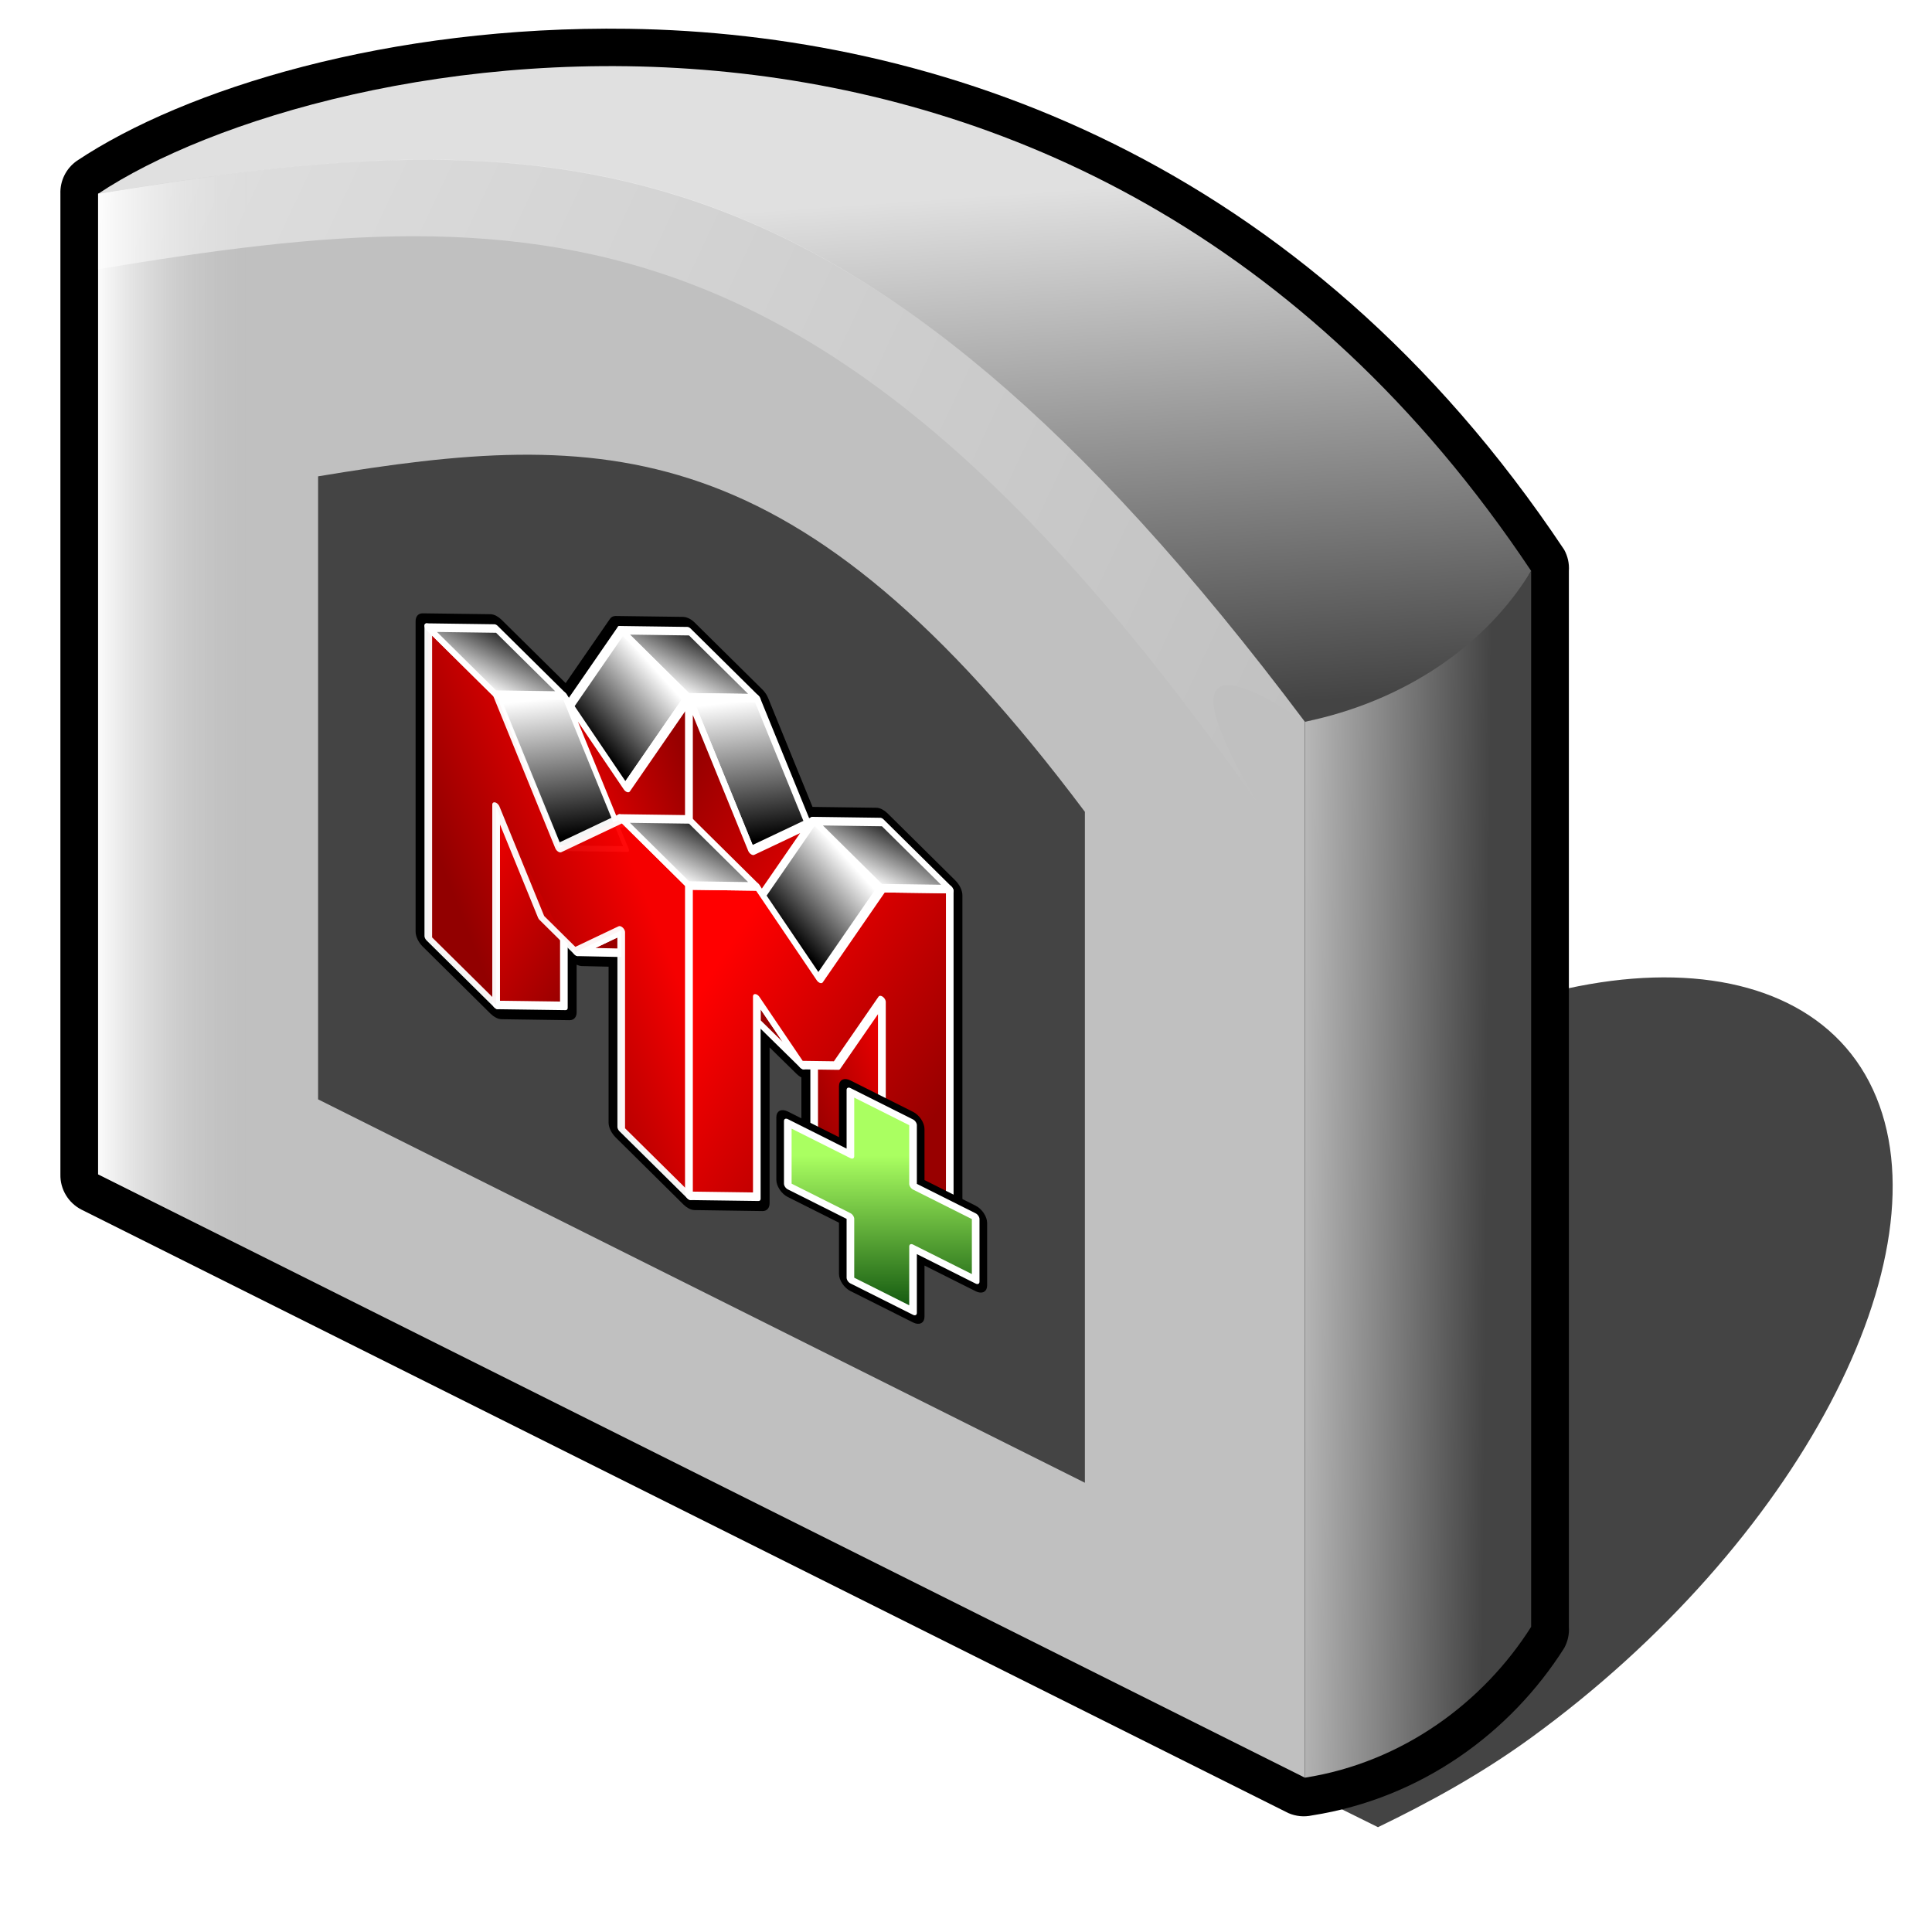
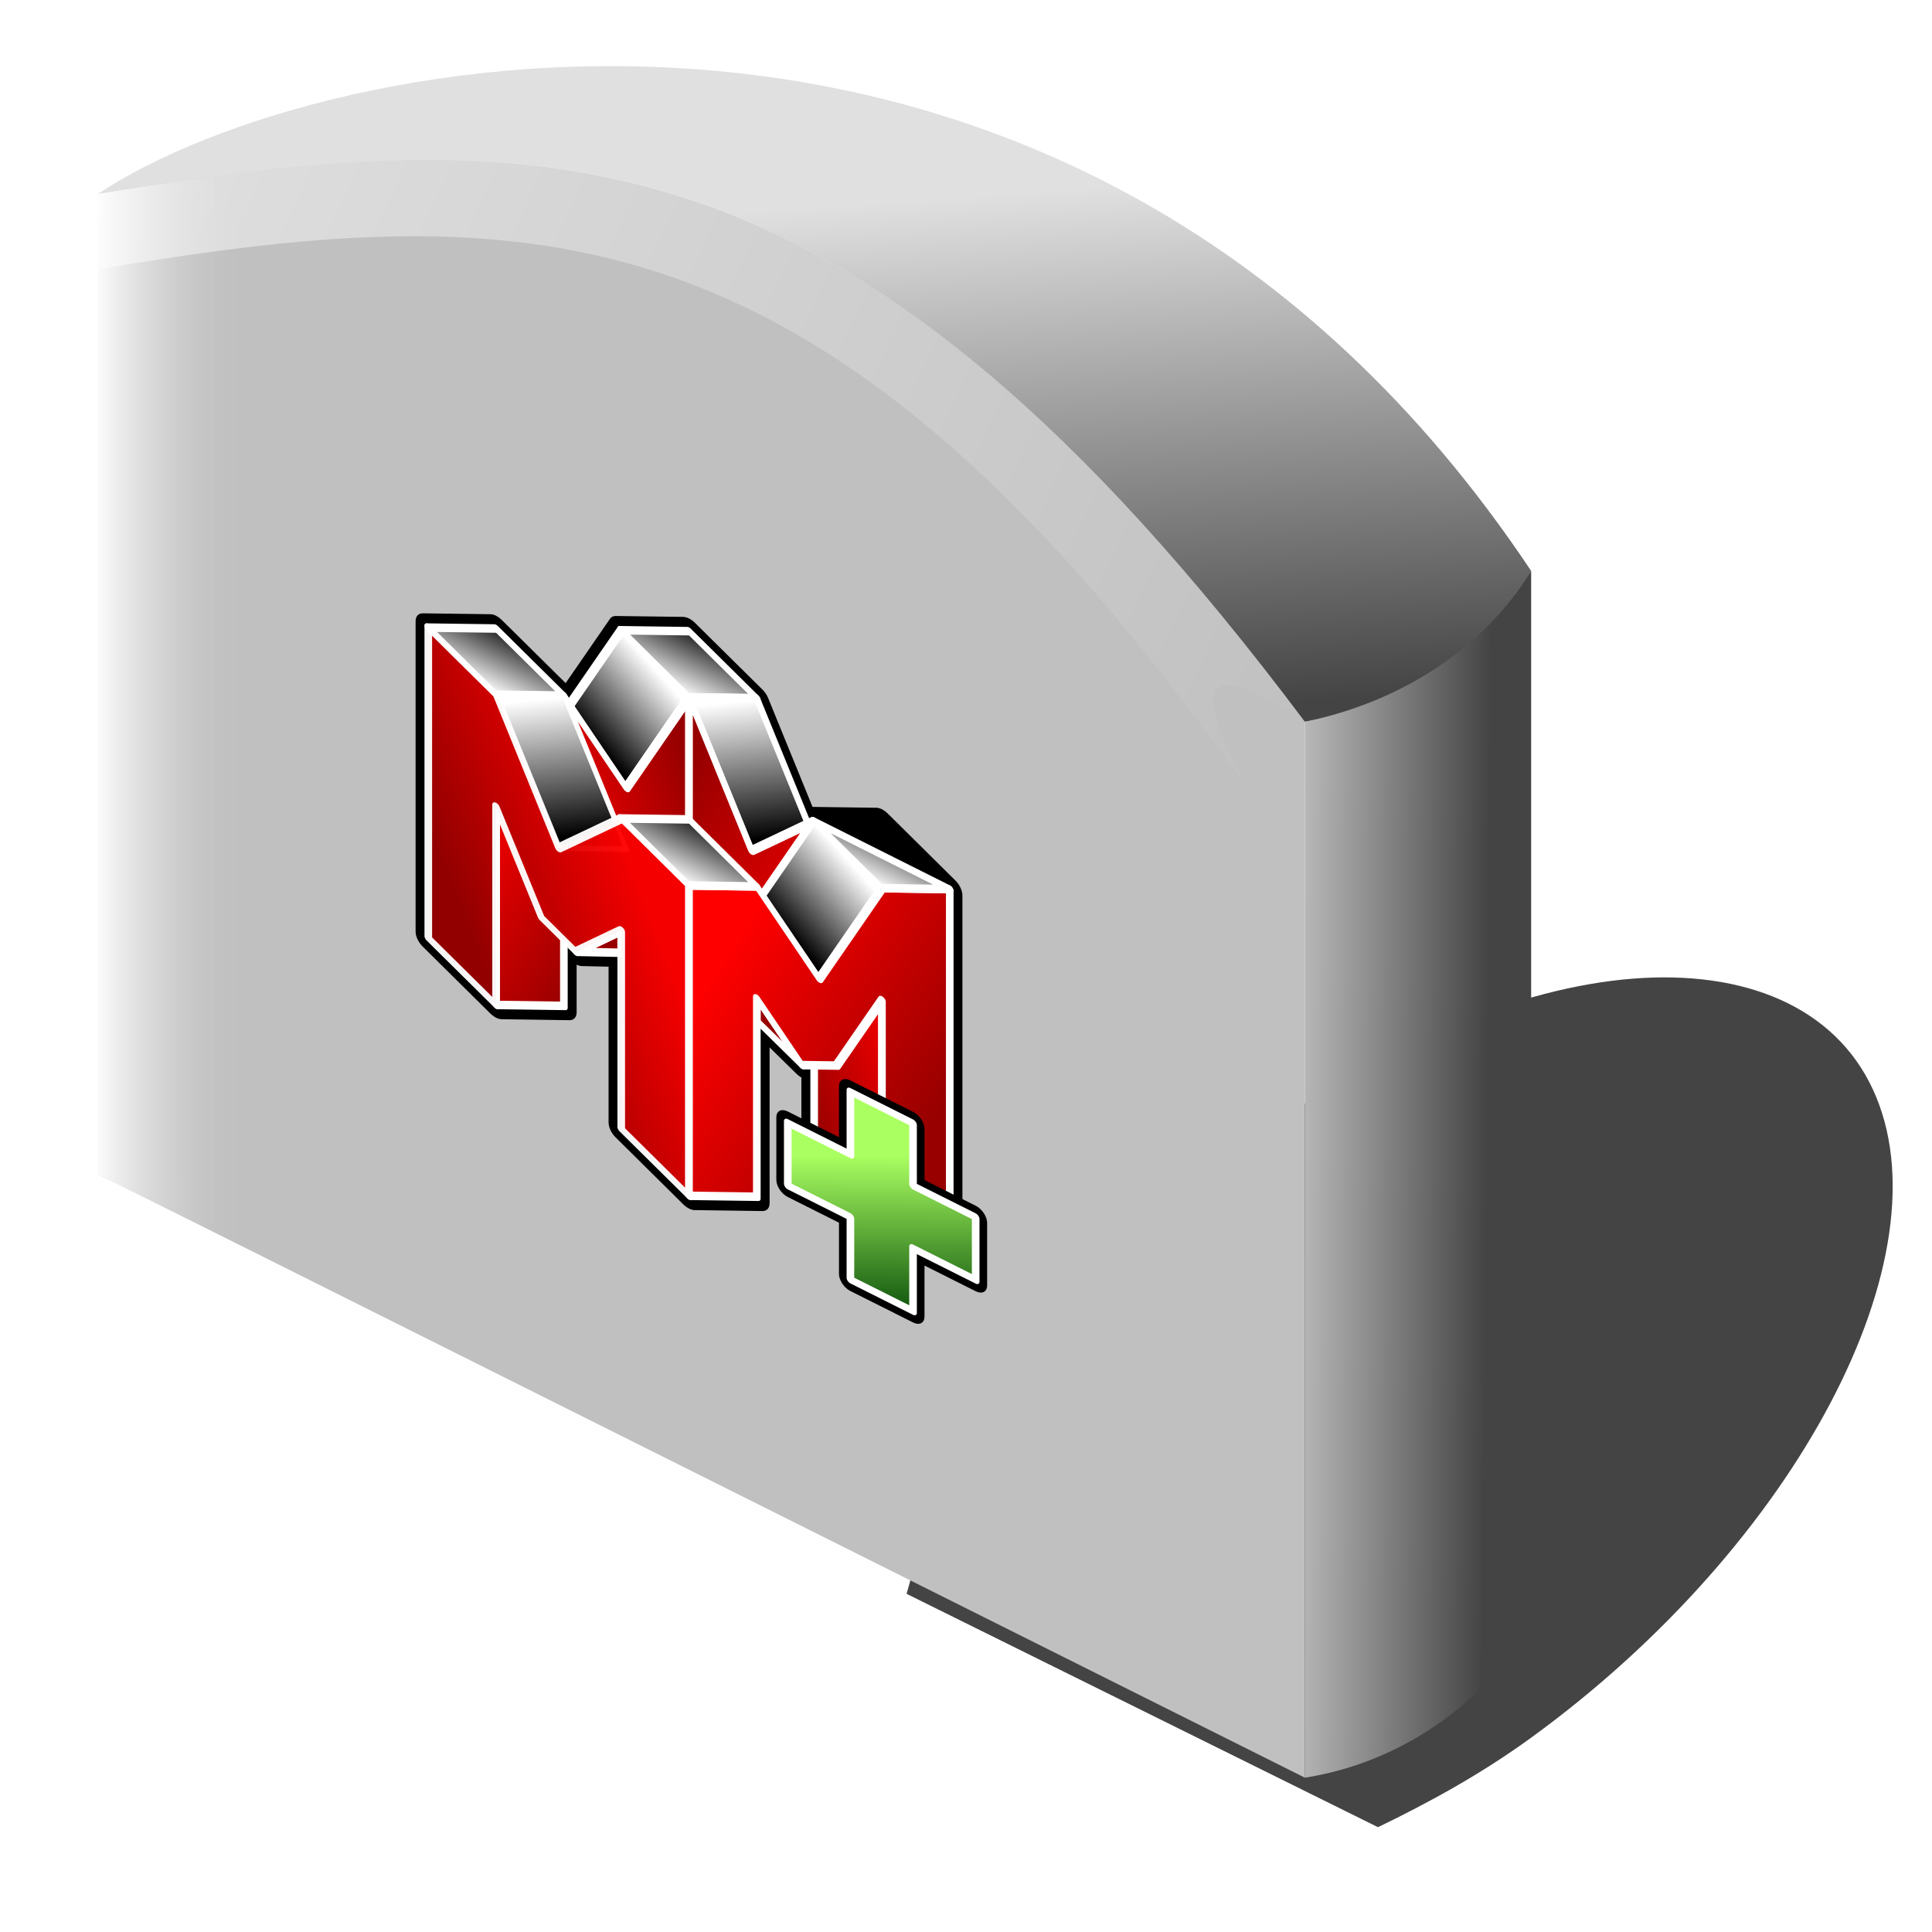
<svg xmlns="http://www.w3.org/2000/svg" xmlns:ns1="http://sodipodi.sourceforge.net/DTD/sodipodi-0.dtd" xmlns:ns2="http://www.inkscape.org/namespaces/inkscape" xmlns:xlink="http://www.w3.org/1999/xlink" id="svg2" ns1:version="0.32" ns2:version="0.46" width="256" height="256" version="1.0" ns1:docname="Mupencart.svg'" ns2:output_extension="org.inkscape.output.svg.inkscape" ns2:export-filename="/home/templarapheonix/Desktop/Mupen64cart.png" ns2:export-xdpi="198.08128" ns2:export-ydpi="198.08128">
  <defs id="defs5">
    <linearGradient id="linearGradient5199">
      <stop style="stop-color:#aaff61;stop-opacity:1;" offset="0" id="stop5201" />
      <stop style="stop-color:#0e530d;stop-opacity:1;" offset="1" id="stop5203" />
    </linearGradient>
    <linearGradient ns2:collect="always" xlink:href="#linearGradient5199" id="linearGradient5228" gradientUnits="userSpaceOnUse" gradientTransform="matrix(0.103,0,0,0.103,67.657,48.313)" x1="260" y1="452.362" x2="380" y2="692.362" />
    <linearGradient ns2:collect="always" xlink:href="#linearGradient3786" id="linearGradient2552" gradientUnits="userSpaceOnUse" gradientTransform="translate(-2.05,-1.406)" x1="64.585" y1="43.5" x2="64.585" y2="58.5" />
    <linearGradient ns2:collect="always" xlink:href="#linearGradient3786" id="linearGradient2555" gradientUnits="userSpaceOnUse" gradientTransform="matrix(-1,0,0,1,165.049,-19.906)" x1="64.585" y1="43.5" x2="64.585" y2="58.5" />
    <linearGradient ns2:collect="always" xlink:href="#linearGradient3832" id="linearGradient2558" gradientUnits="userSpaceOnUse" gradientTransform="matrix(-1,0,0,1,127.815,-1.746)" x1="27.35" y1="101.339" x2="65.281" y2="82.839" />
    <linearGradient ns2:collect="always" xlink:href="#linearGradient3824" id="linearGradient2561" gradientUnits="userSpaceOnUse" gradientTransform="translate(66.964,-4.746)" x1="20.174" y1="97.839" x2="46.828" y2="84.839" />
    <linearGradient ns2:collect="always" xlink:href="#linearGradient3840" id="linearGradient2564" gradientUnits="userSpaceOnUse" gradientTransform="matrix(-1,0,0,1,127.119,-1.406)" x1="48.182" y1="79.5" x2="42.031" y2="82.5" />
    <linearGradient ns2:collect="always" xlink:href="#linearGradient3802" id="linearGradient2567" gradientUnits="userSpaceOnUse" gradientTransform="matrix(-1,0,0,1,127.119,-1.406)" x1="46.132" y1="57.5" x2="33.83" y2="37.5" />
    <linearGradient ns2:collect="always" xlink:href="#linearGradient3848" id="linearGradient2570" gradientUnits="userSpaceOnUse" gradientTransform="matrix(-1,0,0,1,127.119,-1.406)" x1="64.585" y1="35.5" x2="31.78" y2="51.5" />
    <linearGradient ns2:collect="always" xlink:href="#linearGradient3802" id="linearGradient2573" gradientUnits="userSpaceOnUse" gradientTransform="translate(35.88,-19.906)" x1="46.132" y1="57.5" x2="33.83" y2="37.5" />
    <linearGradient ns2:collect="always" xlink:href="#linearGradient3786" id="linearGradient2576" gradientUnits="userSpaceOnUse" gradientTransform="translate(-39.981,-19.906)" x1="64.585" y1="43.5" x2="64.585" y2="58.5" />
    <linearGradient id="linearGradient3832">
      <stop style="stop-color:#980000;stop-opacity:1;" offset="0" id="stop3834" />
      <stop style="stop-color:#ff0000;stop-opacity:1;" offset="1" id="stop3836" />
    </linearGradient>
    <linearGradient ns2:collect="always" xlink:href="#linearGradient3832" id="linearGradient2579" gradientUnits="userSpaceOnUse" gradientTransform="translate(-2.746,-1.746)" x1="27.35" y1="101.339" x2="65.281" y2="82.839" />
    <linearGradient id="linearGradient3824">
      <stop style="stop-color:#980000;stop-opacity:1;" offset="0" id="stop3826" />
      <stop style="stop-color:#ff0000;stop-opacity:1;" offset="1" id="stop3828" />
    </linearGradient>
    <linearGradient ns2:collect="always" xlink:href="#linearGradient3824" id="linearGradient2582" gradientUnits="userSpaceOnUse" gradientTransform="matrix(-1,0,0,1,58.105,-4.746)" x1="20.174" y1="97.839" x2="46.828" y2="84.839" />
    <linearGradient id="linearGradient3840">
      <stop style="stop-color:#980000;stop-opacity:1;" offset="0" id="stop3842" />
      <stop style="stop-color:#ff0000;stop-opacity:1;" offset="1" id="stop3844" />
    </linearGradient>
    <linearGradient ns2:collect="always" xlink:href="#linearGradient3840" id="linearGradient2585" gradientUnits="userSpaceOnUse" gradientTransform="translate(-2.05,-1.406)" x1="48.182" y1="79.5" x2="42.031" y2="82.5" />
    <linearGradient ns2:collect="always" xlink:href="#linearGradient3802" id="linearGradient2588" gradientUnits="userSpaceOnUse" gradientTransform="translate(-2.05,-1.406)" x1="46.132" y1="57.5" x2="33.83" y2="37.5" />
    <linearGradient id="linearGradient3848">
      <stop id="stop3850" offset="0" style="stop-color:#980000;stop-opacity:1;" />
      <stop id="stop3852" offset="1" style="stop-color:#ff0000;stop-opacity:1;" />
    </linearGradient>
    <linearGradient ns2:collect="always" xlink:href="#linearGradient3848" id="linearGradient2591" gradientUnits="userSpaceOnUse" gradientTransform="translate(-2.05,-1.406)" x1="64.585" y1="35.5" x2="31.78" y2="51.5" />
    <linearGradient id="linearGradient3802">
      <stop style="stop-color:#000000;stop-opacity:1;" offset="0" id="stop3804" />
      <stop style="stop-color:#ffffff;stop-opacity:1;" offset="1" id="stop3806" />
    </linearGradient>
    <linearGradient ns2:collect="always" xlink:href="#linearGradient3802" id="linearGradient2594" gradientUnits="userSpaceOnUse" gradientTransform="matrix(-1,0,0,1,89.188,-19.906)" x1="46.132" y1="57.5" x2="33.83" y2="37.5" />
    <linearGradient id="linearGradient3786">
      <stop style="stop-color:#000000;stop-opacity:1;" offset="0" id="stop3788" />
      <stop style="stop-color:#ffffff;stop-opacity:1;" offset="1" id="stop3790" />
    </linearGradient>
    <linearGradient ns2:collect="always" xlink:href="#linearGradient3786" id="linearGradient2597" gradientUnits="userSpaceOnUse" gradientTransform="translate(-2.05,-38.406)" x1="64.585" y1="43.5" x2="64.585" y2="58.5" />
    <linearGradient id="linearGradient3323">
      <stop style="stop-color:#ffffff;stop-opacity:0;" offset="0" id="stop3325" />
      <stop style="stop-color:#ffffff;stop-opacity:1;" offset="1" id="stop3327" />
    </linearGradient>
    <linearGradient id="linearGradient3313">
      <stop style="stop-color:#000000;stop-opacity:0;" offset="0" id="stop3315" />
      <stop id="stop3321" offset="1" style="stop-color:#ffffff;stop-opacity:1;" />
      <stop style="stop-color:#999999;stop-opacity:1" offset="1" id="stop3317" />
    </linearGradient>
    <linearGradient id="linearGradient3300">
      <stop style="stop-color:#ffffff;stop-opacity:1;" offset="0" id="stop3302" />
      <stop style="stop-color:#c0c0c0;stop-opacity:1;" offset="1" id="stop3304" />
    </linearGradient>
    <linearGradient id="linearGradient3289">
      <stop style="stop-color:#ffffff;stop-opacity:0.941;" offset="0" id="stop3291" />
      <stop style="stop-color:#c0c0c0;stop-opacity:0;" offset="1" id="stop3293" />
    </linearGradient>
    <linearGradient id="linearGradient3266">
      <stop style="stop-color:#444444;stop-opacity:1;" offset="0" id="stop3268" />
      <stop style="stop-color:#e0e0e0;stop-opacity:1;" offset="1" id="stop3270" />
    </linearGradient>
    <linearGradient id="linearGradient3204">
      <stop style="stop-color:#555555;stop-opacity:1;" offset="0" id="stop3206" />
      <stop style="stop-color:#c0c0c0;stop-opacity:1;" offset="1" id="stop3208" />
    </linearGradient>
    <linearGradient id="linearGradient3188">
      <stop style="stop-color:#444444;stop-opacity:1;" offset="0" id="stop3190" />
      <stop style="stop-color:#c0c0c0;stop-opacity:1;" offset="1" id="stop3192" />
    </linearGradient>
    <linearGradient id="linearGradient3170">
      <stop style="stop-color:#000000;stop-opacity:1;" offset="0" id="stop3172" />
      <stop style="stop-color:#999999;stop-opacity:0;" offset="1" id="stop3174" />
    </linearGradient>
    <linearGradient id="linearGradient3162">
      <stop style="stop-color:#ffffff;stop-opacity:1;" offset="0" id="stop3164" />
      <stop style="stop-color:#ffffff;stop-opacity:0;" offset="1" id="stop3166" />
    </linearGradient>
    <ns2:perspective ns1:type="inkscape:persp3d" ns2:vp_x="-9.8892703 : 34.507233 : 1" ns2:vp_y="7.8673468 : 44.617941 : 0" ns2:vp_z="352.25188 : 64.713871 : 0" ns2:persp3d-origin="324.57842 : 6.9540847 : 1" id="perspective9" />
    <filter ns2:collect="always" id="filter3355" x="-0.129" width="1.257" y="-0.113" height="1.225">
      <feGaussianBlur ns2:collect="always" stdDeviation="0.556" id="feGaussianBlur3357" />
    </filter>
    <linearGradient ns2:collect="always" xlink:href="#linearGradient3266" id="linearGradient3903" gradientUnits="userSpaceOnUse" gradientTransform="matrix(1,0,0,0.281,25.754,5.407)" x1="-2.946" y1="36.299" x2="-8.754" y2="12.786" />
    <linearGradient ns2:collect="always" xlink:href="#linearGradient3188" id="linearGradient3905" gradientUnits="userSpaceOnUse" gradientTransform="matrix(1,-0.422,0,0.888,25.401,6.418)" x1="-1.991" y1="16.668" x2="-4.635" y2="16.648" />
    <linearGradient ns2:collect="always" xlink:href="#linearGradient3289" id="linearGradient3907" gradientUnits="userSpaceOnUse" x1="5" y1="16" x2="7" y2="16" />
    <linearGradient ns2:collect="always" xlink:href="#linearGradient3323" id="linearGradient3909" gradientUnits="userSpaceOnUse" x1="21" y1="17" x2="5" y2="9.464" />
    <linearGradient ns2:collect="always" xlink:href="#linearGradient3323" id="linearGradient3929" gradientUnits="userSpaceOnUse" x1="21" y1="17" x2="5" y2="9.464" gradientTransform="matrix(9.994,0,0,9.994,-36.969,-58.264)" />
    <linearGradient ns2:collect="always" xlink:href="#linearGradient3289" id="linearGradient3932" gradientUnits="userSpaceOnUse" x1="5" y1="16" x2="7" y2="16" gradientTransform="matrix(9.994,0,0,9.994,-36.969,-58.264)" />
    <linearGradient ns2:collect="always" xlink:href="#linearGradient3188" id="linearGradient3935" gradientUnits="userSpaceOnUse" gradientTransform="matrix(9.994,-4.215,0,8.879,216.888,5.879)" x1="-1.991" y1="16.668" x2="-4.635" y2="16.648" />
    <linearGradient ns2:collect="always" xlink:href="#linearGradient3266" id="linearGradient3939" gradientUnits="userSpaceOnUse" gradientTransform="matrix(9.994,0,0,2.809,220.417,-4.232)" x1="-2.946" y1="36.299" x2="-8.754" y2="12.786" />
    <linearGradient ns2:collect="always" xlink:href="#linearGradient3266" id="linearGradient2513" gradientUnits="userSpaceOnUse" gradientTransform="matrix(9.994,0,0,2.809,220.417,-4.232)" x1="-2.946" y1="36.299" x2="-8.754" y2="12.786" />
    <linearGradient ns2:collect="always" xlink:href="#linearGradient3188" id="linearGradient2515" gradientUnits="userSpaceOnUse" gradientTransform="matrix(9.994,-4.215,0,8.879,216.888,5.879)" x1="-1.991" y1="16.668" x2="-4.635" y2="16.648" />
    <linearGradient ns2:collect="always" xlink:href="#linearGradient3289" id="linearGradient2517" gradientUnits="userSpaceOnUse" gradientTransform="matrix(9.994,0,0,9.994,-36.969,-58.264)" x1="5" y1="16" x2="7" y2="16" />
    <linearGradient ns2:collect="always" xlink:href="#linearGradient3323" id="linearGradient2519" gradientUnits="userSpaceOnUse" gradientTransform="matrix(9.994,0,0,9.994,-36.969,-58.264)" x1="21" y1="17" x2="5" y2="9.464" />
    <linearGradient ns2:collect="always" xlink:href="#linearGradient3786" id="linearGradient2521" gradientUnits="userSpaceOnUse" gradientTransform="translate(-2.05,-38.406)" x1="64.585" y1="43.5" x2="64.585" y2="58.5" />
    <linearGradient ns2:collect="always" xlink:href="#linearGradient3802" id="linearGradient2523" gradientUnits="userSpaceOnUse" gradientTransform="matrix(-1,0,0,1,89.188,-19.906)" x1="46.132" y1="57.5" x2="33.83" y2="37.5" />
    <linearGradient ns2:collect="always" xlink:href="#linearGradient3848" id="linearGradient2525" gradientUnits="userSpaceOnUse" gradientTransform="translate(-2.05,-1.406)" x1="64.585" y1="35.5" x2="31.78" y2="51.5" />
    <linearGradient ns2:collect="always" xlink:href="#linearGradient3802" id="linearGradient2527" gradientUnits="userSpaceOnUse" gradientTransform="translate(-2.05,-1.406)" x1="46.132" y1="57.5" x2="33.83" y2="37.5" />
    <linearGradient ns2:collect="always" xlink:href="#linearGradient3840" id="linearGradient2529" gradientUnits="userSpaceOnUse" gradientTransform="translate(-2.05,-1.406)" x1="48.182" y1="79.5" x2="42.031" y2="82.5" />
    <linearGradient ns2:collect="always" xlink:href="#linearGradient3824" id="linearGradient2531" gradientUnits="userSpaceOnUse" gradientTransform="matrix(-1,0,0,1,58.105,-4.746)" x1="20.174" y1="97.839" x2="46.828" y2="84.839" />
    <linearGradient ns2:collect="always" xlink:href="#linearGradient3832" id="linearGradient2533" gradientUnits="userSpaceOnUse" gradientTransform="translate(-2.746,-1.746)" x1="27.35" y1="101.339" x2="65.281" y2="82.839" />
    <linearGradient ns2:collect="always" xlink:href="#linearGradient3786" id="linearGradient2535" gradientUnits="userSpaceOnUse" gradientTransform="translate(-39.981,-19.906)" x1="64.585" y1="43.5" x2="64.585" y2="58.5" />
    <linearGradient ns2:collect="always" xlink:href="#linearGradient3802" id="linearGradient2537" gradientUnits="userSpaceOnUse" gradientTransform="translate(35.88,-19.906)" x1="46.132" y1="57.5" x2="33.83" y2="37.5" />
    <linearGradient ns2:collect="always" xlink:href="#linearGradient3848" id="linearGradient2539" gradientUnits="userSpaceOnUse" gradientTransform="matrix(-1,0,0,1,127.119,-1.406)" x1="64.585" y1="35.5" x2="31.78" y2="51.5" />
    <linearGradient ns2:collect="always" xlink:href="#linearGradient3802" id="linearGradient2541" gradientUnits="userSpaceOnUse" gradientTransform="matrix(-1,0,0,1,127.119,-1.406)" x1="46.132" y1="57.5" x2="33.83" y2="37.5" />
    <linearGradient ns2:collect="always" xlink:href="#linearGradient3840" id="linearGradient2543" gradientUnits="userSpaceOnUse" gradientTransform="matrix(-1,0,0,1,127.119,-1.406)" x1="48.182" y1="79.5" x2="42.031" y2="82.5" />
    <linearGradient ns2:collect="always" xlink:href="#linearGradient3824" id="linearGradient2545" gradientUnits="userSpaceOnUse" gradientTransform="translate(66.964,-4.746)" x1="20.174" y1="97.839" x2="46.828" y2="84.839" />
    <linearGradient ns2:collect="always" xlink:href="#linearGradient3832" id="linearGradient2547" gradientUnits="userSpaceOnUse" gradientTransform="matrix(-1,0,0,1,127.815,-1.746)" x1="27.35" y1="101.339" x2="65.281" y2="82.839" />
    <linearGradient ns2:collect="always" xlink:href="#linearGradient3786" id="linearGradient2549" gradientUnits="userSpaceOnUse" gradientTransform="matrix(-1,0,0,1,165.049,-19.906)" x1="64.585" y1="43.5" x2="64.585" y2="58.5" />
    <linearGradient ns2:collect="always" xlink:href="#linearGradient3786" id="linearGradient2551" gradientUnits="userSpaceOnUse" gradientTransform="translate(-2.05,-1.406)" x1="64.585" y1="43.5" x2="64.585" y2="58.5" />
    <linearGradient ns2:collect="always" xlink:href="#linearGradient5199" id="linearGradient2553" gradientUnits="userSpaceOnUse" gradientTransform="matrix(0.103,0,0,0.103,67.657,48.313)" x1="260" y1="452.362" x2="380" y2="692.362" />
  </defs>
  <ns1:namedview ns2:window-height="707" ns2:window-width="955" ns2:pageshadow="2" ns2:pageopacity="0.0" guidetolerance="10.0" gridtolerance="10.0" objecttolerance="10.0" borderopacity="1.0" bordercolor="#666666" pagecolor="#ffffff" id="base" showgrid="false" ns2:snap-global="true" showguides="true" ns2:guide-bbox="true" ns2:zoom="1" ns2:cx="22.690456" ns2:cy="170.9859" ns2:window-x="0" ns2:window-y="0" ns2:current-layer="svg2">
    <ns2:grid type="xygrid" id="grid3276" visible="true" enabled="true" />
  </ns1:namedview>
  <g id="g2483" transform="translate(0,-6)">
    <path transform="matrix(9.994,0,0,9.994,-36.969,-58.264)" id="path3353" d="M 25.344,19.406 C 23.858,19.524 22.07,20.254 20.312,21.531 C 17.933,23.261 16.252,25.56 15.719,27.562 L 21.969,30.656 C 22.635,30.334 23.326,29.959 24,29.469 C 27.515,26.914 29.548,23.07 28.531,20.875 C 28.023,19.778 26.829,19.288 25.344,19.406 z" style="fill:#444444;fill-opacity:1;stroke:#ffffff;stroke-width:0;stroke-linecap:square;stroke-miterlimit:4;stroke-dasharray:none;stroke-opacity:1;filter:url(#filter3355)" />
-     <path transform="matrix(9.994,0,0,9.994,-36.969,-58.264)" d="M 12.031,6.812 C 8.856,6.767 6.149,7.609 4.719,8.562 C 4.576,8.662 4.494,8.826 4.5,9 L 4.5,22 C 4.495,22.197 4.605,22.38 4.781,22.469 L 20.781,30.469 C 20.88,30.512 20.989,30.523 21.094,30.5 C 22.55,30.272 23.731,29.397 24.438,28.281 C 24.485,28.195 24.507,28.098 24.5,28 L 24.5,14 C 24.507,13.902 24.485,13.805 24.438,13.719 C 20.97,8.517 16.114,6.871 12.031,6.812 z" id="path3404" style="fill:#000000;fill-opacity:1;stroke:#ffffff;stroke-width:0;stroke-linecap:square;stroke-miterlimit:4;stroke-opacity:1" ns2:original="M 12.03125 7.3125 C 8.9567499 7.2686518 6.2928441 8.1380525 5 9 L 5 22 L 21 30 C 22.296875 29.796875 23.366735 29 24 28 L 24 14 C 20.625 8.9375 15.984179 7.3688763 12.03125 7.3125 z " ns2:radius="0.51082277" ns1:type="inkscape:offset" />
    <path style="fill:url(#linearGradient2513);fill-opacity:1;stroke:#ffffff;stroke-width:0;stroke-linecap:square;stroke-miterlimit:4;stroke-opacity:1" d="M 13,31.681 C 42.533,11.991 142.921,-8.295 202.884,81.65 C 197.936,90.967 187.35,99.215 172.902,101.638 L 13,31.681 L 13,31.681 z" id="path3262" ns1:nodetypes="ccccc" />
    <path ns1:nodetypes="ccccc" id="rect3154" d="M 13,31.681 C 72.751,21.752 112.939,21.687 172.902,101.638 L 172.902,241.552 L 13,161.601 L 13,31.681 z" style="fill:#c0c0c0;fill-opacity:1;stroke:#ffffff;stroke-width:0;stroke-linecap:square;stroke-miterlimit:4;stroke-opacity:1" />
    <path ns1:nodetypes="ccccc" id="rect3178" d="M 172.902,101.638 C 185.92,98.961 196.828,91.644 202.884,81.65 L 202.884,221.564 C 196.555,231.558 185.863,239.522 172.902,241.552 L 172.902,101.638 z" style="fill:url(#linearGradient2515);fill-opacity:1;stroke:#ffffff;stroke-width:0;stroke-linecap:square;stroke-miterlimit:4;stroke-opacity:1" />
    <path ns1:nodetypes="ccccc" id="rect3278" d="M 13,31.681 C 20.038,30.516 27.058,29.53 32.988,28.796 L 32.988,171.595 L 13,161.601 L 13,31.681 z" style="fill:url(#linearGradient2517);fill-opacity:1;stroke:#ffffff;stroke-width:0;stroke-linecap:square;stroke-miterlimit:4;stroke-opacity:1" />
    <path ns1:nodetypes="cccscc" id="rect3310" d="M 13,31.681 C 72.963,21.687 112.939,21.687 172.902,101.638 L 172.902,101.638 C 142.921,81.65 178.823,130.506 172.902,121.626 C 112.939,31.681 72.963,31.681 13,41.674 L 13,31.681 z" style="opacity:0.5;fill:url(#linearGradient2519);fill-opacity:1;stroke:#ffffff;stroke-width:0;stroke-linecap:square;stroke-miterlimit:4;stroke-opacity:1" />
-     <path style="fill:#444444;fill-opacity:1;stroke:#ffffff;stroke-width:0;stroke-linecap:square;stroke-miterlimit:4;stroke-opacity:1" d="M 42.15,69.118 C 80.116,62.81 105.651,62.768 143.752,113.569 L 143.752,202.47 L 42.15,151.669 L 42.15,69.118 z" id="path3351" ns1:nodetypes="ccccc" />
    <g transform="matrix(0.674,0.338,0,0.674,49.151,63.718)" id="g3806">
      <path ns1:type="inkscape:offset" ns2:radius="2" ns2:original="M 62.53125 7.09375 L 49.21875 13.59375 L 39.125 33.25 L 37.9375 32.09375 L 24.59375 25.59375 L 11.28125 32.09375 L 11.28125 93.09375 L 24.59375 99.59375 L 37.9375 93.09375 L 37.9375 80.09375 L 40.34375 81.25 L 49.21875 77 L 49.21875 111.59375 L 62.53125 118.09375 L 75.875 111.59375 L 75.875 77 L 84.75 81.25 L 87.125 80.09375 L 87.125 93.09375 L 100.46875 99.59375 L 113.78125 93.09375 L 113.78125 32.09375 L 100.46875 25.59375 L 87.125 32.09375 L 85.9375 33.25 L 75.875 13.59375 L 62.53125 7.09375 z M 42.03125 40.09375 L 42.0625 40.09375 L 48.03125 51.75 L 48 51.78125 L 42.03125 40.09375 z " style="fill:#000000;fill-opacity:1;fill-rule:evenodd;stroke:#000000;stroke-width:1;stroke-linecap:butt;stroke-linejoin:round;stroke-miterlimit:4;stroke-dasharray:none;stroke-opacity:1" id="path4621" d="M 62.438,5.094 C 62.167,5.103 61.901,5.167 61.656,5.281 L 48.344,11.781 C 47.95,11.976 47.632,12.294 47.438,12.688 L 38.5,30.125 L 25.469,23.781 C 24.916,23.513 24.271,23.513 23.719,23.781 L 10.406,30.281 C 9.713,30.618 9.276,31.323 9.281,32.094 L 9.281,93.094 C 9.276,93.864 9.713,94.569 10.406,94.906 L 23.719,101.406 C 24.271,101.675 24.916,101.675 25.469,101.406 L 38.812,94.906 C 39.505,94.569 39.943,93.864 39.938,93.094 L 39.938,83.188 C 40.367,83.288 40.817,83.244 41.219,83.062 L 47.219,80.188 L 47.219,111.594 C 47.213,112.364 47.651,113.069 48.344,113.406 L 61.656,119.906 C 62.209,120.175 62.854,120.175 63.406,119.906 L 76.75,113.406 C 77.443,113.069 77.88,112.364 77.875,111.594 L 77.875,80.188 L 83.875,83.062 C 84.264,83.248 84.702,83.303 85.125,83.219 L 85.125,93.094 C 85.12,93.864 85.557,94.569 86.25,94.906 L 99.594,101.406 C 100.146,101.675 100.791,101.675 101.344,101.406 L 114.656,94.906 C 115.349,94.569 115.787,93.864 115.781,93.094 L 115.781,32.094 C 115.787,31.323 115.349,30.618 114.656,30.281 L 101.344,23.781 C 100.791,23.513 100.146,23.513 99.594,23.781 L 86.594,30.125 L 77.656,12.688 C 77.462,12.294 77.143,11.976 76.75,11.781 L 63.406,5.281 C 63.104,5.139 62.771,5.074 62.438,5.094 L 62.438,5.094 z" />
      <path ns1:nodetypes="ccccc" id="path3794" d="M 62.534,20.094 L 49.207,13.594 L 62.534,7.094 L 75.861,13.594 L 62.534,20.094 z" style="fill:url(#linearGradient2521);fill-opacity:1;fill-rule:evenodd;stroke:#ffffff;stroke-width:1.5;stroke-linecap:butt;stroke-linejoin:round;stroke-miterlimit:4;stroke-dasharray:none;stroke-opacity:1" />
      <path ns1:nodetypes="ccccc" id="path3810" d="M 62.534,20.094 L 49.207,13.594 L 36.905,37.594 L 50.232,44.094 L 62.534,20.094 z" style="fill:url(#linearGradient2523);fill-opacity:1;fill-rule:evenodd;stroke:#ffffff;stroke-width:1.5;stroke-linecap:butt;stroke-linejoin:round;stroke-miterlimit:4;stroke-dasharray:none;stroke-opacity:1" />
      <path style="fill:url(#linearGradient2525);fill-opacity:1;fill-rule:evenodd;stroke:#ffffff;stroke-width:1.5;stroke-linecap:butt;stroke-linejoin:round;stroke-miterlimit:4;stroke-dasharray:none;stroke-opacity:1" d="M 62.534,44.094 L 62.534,20.094 L 50.232,44.094 L 37.931,32.094 L 48.182,52.094 L 62.534,44.094 L 62.534,44.094" id="path3734" ns1:nodetypes="ccccccc" />
      <path style="fill:url(#linearGradient2527);fill-opacity:1;fill-rule:evenodd;stroke:#ffffff;stroke-width:1;stroke-linecap:butt;stroke-linejoin:round;stroke-miterlimit:4;stroke-dasharray:none;stroke-opacity:1" d="M 24.604,38.594 L 37.931,32.094 L 50.232,56.094 L 36.905,62.594 L 24.604,38.594 z" id="path3720" ns1:nodetypes="ccccc" />
      <path style="fill:url(#linearGradient2529);fill-opacity:1;fill-rule:evenodd;stroke:#ffffff;stroke-width:1.5;stroke-linecap:butt;stroke-linejoin:round;stroke-miterlimit:4;stroke-dasharray:none;stroke-opacity:1" d="M 40.333,81.265 L 49.207,77 L 49.207,72.594 L 40.333,81.265 z" id="path3736" ns1:nodetypes="cccc" />
      <path ns1:nodetypes="cccc" id="path3742" d="M 37.931,80.094 L 37.931,93.094 L 24.604,99.594 L 24.604,60.594" style="fill:url(#linearGradient2531);fill-opacity:1;fill-rule:evenodd;stroke:#ffffff;stroke-width:1.5;stroke-linecap:butt;stroke-linejoin:round;stroke-miterlimit:4;stroke-dasharray:none;stroke-opacity:1" />
      <path style="opacity:0.96;fill:url(#linearGradient2533);fill-opacity:1;fill-rule:evenodd;stroke:#ffffff;stroke-width:1.5;stroke-linecap:butt;stroke-linejoin:round;stroke-miterlimit:4;stroke-dasharray:none;stroke-opacity:1" d="M 49.207,111.594 L 62.534,118.094 L 62.534,57.094 L 49.207,50.594 L 36.905,62.594 L 24.604,38.594 L 11.277,32.094 L 11.277,93.094 L 24.604,99.594 L 24.604,60.594 L 33.501,77.933 L 40.332,81.265 L 49.207,72.594 L 49.207,111.594 z" id="path2384" ns1:nodetypes="cccccccccccccc" />
      <path style="fill:url(#linearGradient2535);fill-opacity:1;fill-rule:evenodd;stroke:#ffffff;stroke-width:1.5;stroke-linecap:butt;stroke-linejoin:round;stroke-miterlimit:4;stroke-dasharray:none;stroke-opacity:1" d="M 24.604,38.594 L 11.277,32.094 L 24.604,25.594 L 37.931,32.094 L 24.604,38.594 z" id="path3796" ns1:nodetypes="ccccc" />
      <path style="fill:url(#linearGradient2537);fill-opacity:1;fill-rule:evenodd;stroke:#ffffff;stroke-width:1.5;stroke-linecap:butt;stroke-linejoin:round;stroke-miterlimit:4;stroke-dasharray:none;stroke-opacity:1" d="M 62.534,20.094 L 75.861,13.594 L 88.163,37.594 L 74.836,44.094 L 62.534,20.094 z" id="path3889" ns1:nodetypes="ccccc" />
      <path ns1:nodetypes="ccccccc" id="path3891" d="M 62.534,44.094 L 62.534,20.094 L 74.836,44.094 L 87.138,32.094 L 76.886,52.094 L 62.534,44.094 L 62.534,44.094" style="fill:url(#linearGradient2539);fill-opacity:1;fill-rule:evenodd;stroke:#ffffff;stroke-width:1.5;stroke-linecap:butt;stroke-linejoin:round;stroke-miterlimit:4;stroke-dasharray:none;stroke-opacity:1" />
      <path ns1:nodetypes="ccccc" id="path3893" d="M 100.465,38.594 L 87.138,32.094 L 74.836,56.094 L 88.163,62.594 L 100.465,38.594 z" style="fill:url(#linearGradient2541);fill-opacity:1;fill-rule:evenodd;stroke:#ffffff;stroke-width:1;stroke-linecap:butt;stroke-linejoin:round;stroke-miterlimit:4;stroke-dasharray:none;stroke-opacity:1" />
      <path ns1:nodetypes="cccc" id="path3895" d="M 84.736,81.265 L 75.861,77 L 75.861,72.594 L 84.736,81.265 z" style="fill:url(#linearGradient2543);fill-opacity:1;fill-rule:evenodd;stroke:#ffffff;stroke-width:1.5;stroke-linecap:butt;stroke-linejoin:round;stroke-miterlimit:4;stroke-dasharray:none;stroke-opacity:1" />
      <path style="fill:url(#linearGradient2545);fill-opacity:1;fill-rule:evenodd;stroke:#ffffff;stroke-width:1.5;stroke-linecap:butt;stroke-linejoin:round;stroke-miterlimit:4;stroke-dasharray:none;stroke-opacity:1" d="M 87.138,80.094 L 87.138,93.094 L 100.465,99.594 L 100.465,60.594" id="path3897" ns1:nodetypes="cccc" />
      <path ns1:nodetypes="cccccccccccccc" id="path3899" d="M 75.861,111.594 L 62.534,118.094 L 62.534,57.094 L 75.861,50.594 L 88.163,62.594 L 100.465,38.594 L 113.792,32.094 L 113.792,93.094 L 100.465,99.594 L 100.465,60.594 L 91.568,77.933 L 84.736,81.265 L 75.861,72.594 L 75.861,111.594 z" style="fill:url(#linearGradient2547);fill-opacity:1;fill-rule:evenodd;stroke:#ffffff;stroke-width:1.5;stroke-linecap:butt;stroke-linejoin:round;stroke-miterlimit:4;stroke-dasharray:none;stroke-opacity:1" />
-       <path ns1:nodetypes="ccccc" id="path3901" d="M 100.465,38.594 L 113.792,32.094 L 100.465,25.594 L 87.138,32.094 L 100.465,38.594 z" style="fill:url(#linearGradient2549);fill-opacity:1;fill-rule:evenodd;stroke:#ffffff;stroke-width:1.5;stroke-linecap:butt;stroke-linejoin:round;stroke-miterlimit:4;stroke-dasharray:none;stroke-opacity:1" />
+       <path ns1:nodetypes="ccccc" id="path3901" d="M 100.465,38.594 L 113.792,32.094 L 87.138,32.094 L 100.465,38.594 z" style="fill:url(#linearGradient2549);fill-opacity:1;fill-rule:evenodd;stroke:#ffffff;stroke-width:1.5;stroke-linecap:butt;stroke-linejoin:round;stroke-miterlimit:4;stroke-dasharray:none;stroke-opacity:1" />
      <path style="fill:url(#linearGradient2551);fill-opacity:1;fill-rule:evenodd;stroke:#ffffff;stroke-width:1.5;stroke-linecap:butt;stroke-linejoin:round;stroke-miterlimit:4;stroke-dasharray:none;stroke-opacity:1" d="M 62.534,57.094 L 49.207,50.594 L 62.534,44.094 L 75.861,50.594 L 62.534,57.094 z" id="path3714" ns1:nodetypes="ccccc" />
      <path ns1:type="inkscape:offset" ns2:radius="1.7423463" ns2:original="M 94.3125 82.40625 L 94.3125 94.6875 L 82 94.6875 L 82 107 L 94.3125 107 L 94.3125 119.3125 L 106.625 119.3125 L 106.625 107 L 118.9375 107 L 118.9375 94.6875 L 106.625 94.6875 L 106.625 82.40625 L 94.3125 82.40625 z " style="fill:#000000;fill-opacity:1;fill-rule:evenodd;stroke:#000000;stroke-width:1;stroke-linecap:butt;stroke-linejoin:round;stroke-miterlimit:4;stroke-dasharray:none;stroke-opacity:1" id="path5220" d="M 94.312,80.656 C 93.848,80.654 93.401,80.838 93.073,81.167 C 92.744,81.495 92.561,81.942 92.562,82.406 L 92.562,92.938 L 82,92.938 C 81.535,92.936 81.089,93.119 80.76,93.448 C 80.432,93.776 80.248,94.223 80.25,94.688 L 80.25,107 C 80.248,107.465 80.432,107.911 80.76,108.24 C 81.089,108.568 81.535,108.752 82,108.75 L 92.562,108.75 L 92.562,119.312 C 92.561,119.777 92.744,120.224 93.073,120.552 C 93.401,120.881 93.848,121.064 94.312,121.062 L 106.625,121.062 C 107.09,121.064 107.536,120.881 107.865,120.552 C 108.193,120.224 108.377,119.777 108.375,119.312 L 108.375,108.75 L 118.938,108.75 C 119.402,108.752 119.849,108.568 120.177,108.24 C 120.506,107.911 120.689,107.465 120.688,107 L 120.688,94.688 C 120.689,94.223 120.506,93.776 120.177,93.448 C 119.849,93.119 119.402,92.936 118.938,92.938 L 108.375,92.938 L 108.375,82.406 C 108.377,81.942 108.193,81.495 107.865,81.167 C 107.536,80.838 107.09,80.654 106.625,80.656 L 94.312,80.656 z" transform="translate(-4.88271e-2,-0.656)" />
      <path ns1:type="inkscape:offset" ns2:radius="0" ns2:original="M 94.3125 82.40625 L 94.3125 94.6875 L 82 94.6875 L 82 107 L 94.3125 107 L 94.3125 119.3125 L 106.625 119.3125 L 106.625 107 L 118.9375 107 L 118.9375 94.6875 L 106.625 94.6875 L 106.625 82.40625 L 94.3125 82.40625 z " style="fill:url(#linearGradient2553);fill-opacity:1;fill-rule:evenodd;stroke:#ffffff;stroke-width:1.5;stroke-linecap:butt;stroke-linejoin:round;stroke-miterlimit:4;stroke-dasharray:none;stroke-opacity:1" id="path5212" d="M 94.312,82.406 L 94.312,94.688 L 82,94.688 L 82,107 L 94.312,107 L 94.312,119.312 L 106.625,119.312 L 106.625,107 L 118.938,107 L 118.938,94.688 L 106.625,94.688 L 106.625,82.406 L 94.312,82.406 z" transform="translate(-4.88271e-2,-0.656)" />
    </g>
  </g>
</svg>